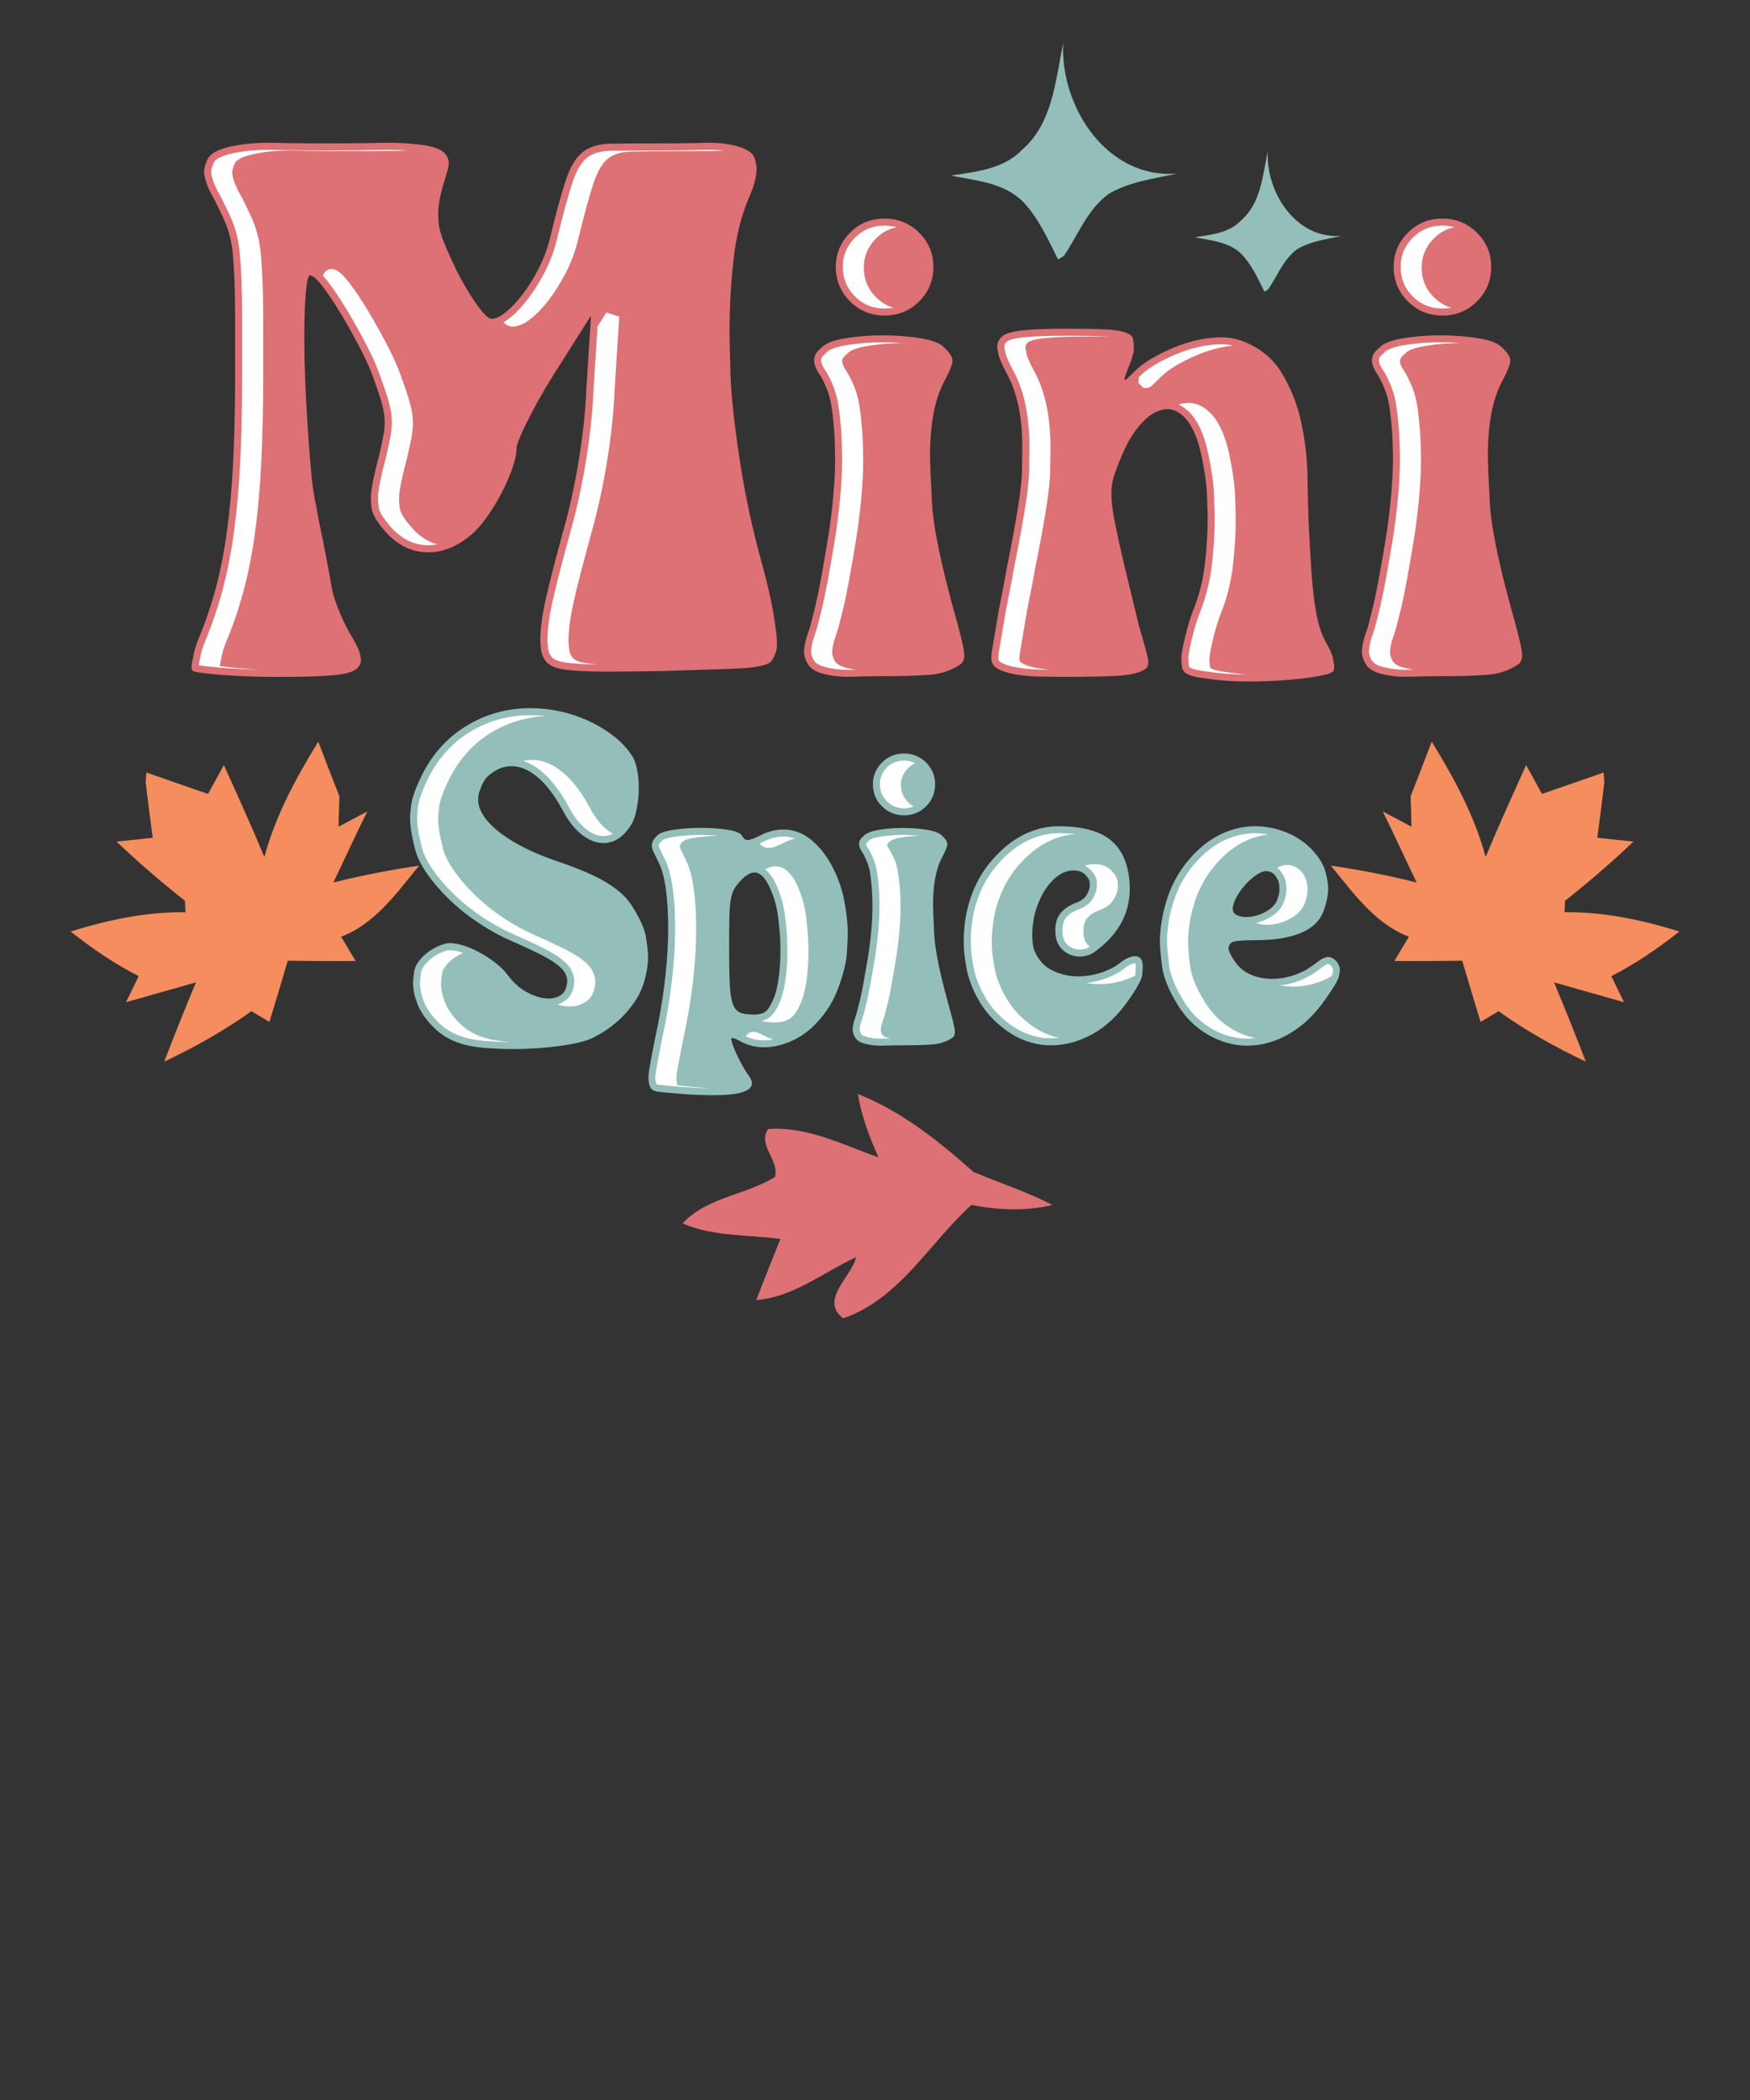
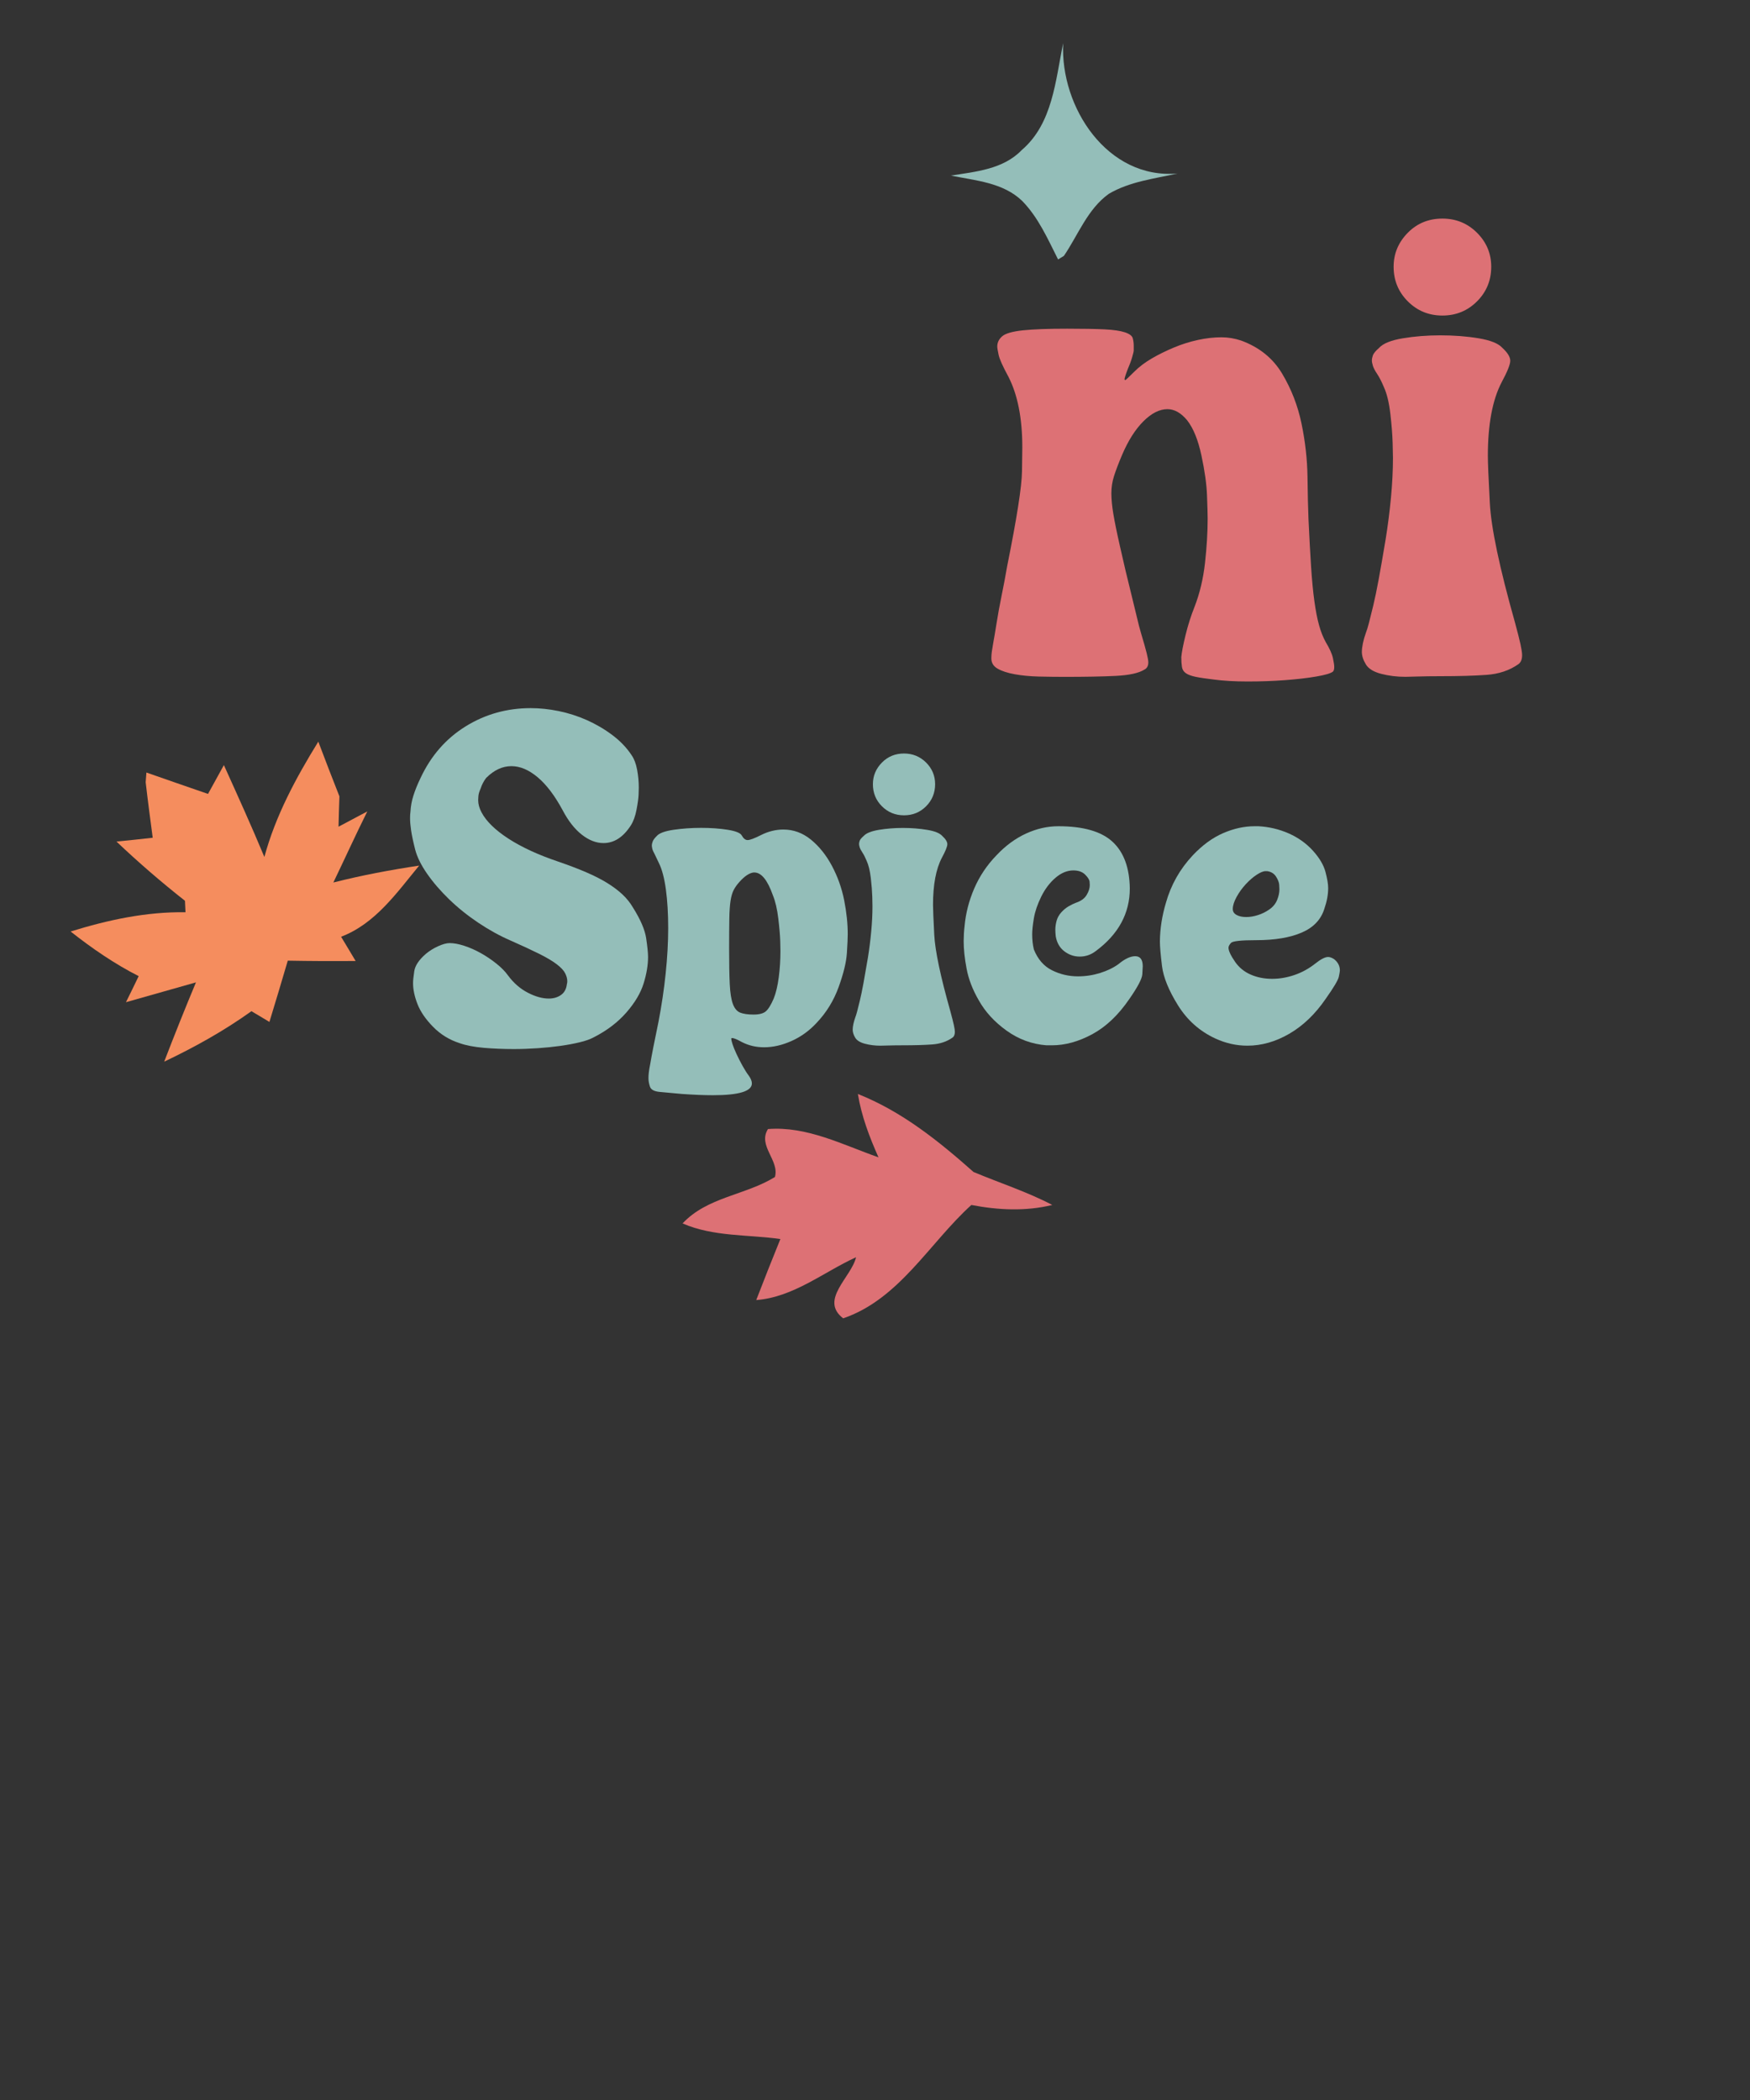
<svg xmlns="http://www.w3.org/2000/svg" version="1.1" id="ARTBOARD" x="0px" y="0px" viewBox="0 0 4500 5400" style="enable-background:new 0 0 4500 5400;" xml:space="preserve">
  <rect x="0" y="0" width="4500" height="5400" fill="#333333" stroke="none" />
  <style type="text/css"> .st0{fill:#DD7175;} .st1{fill:#94BEB9;} .st2{fill:#FFFFFF;} .st3{fill:#F58D5E;} </style>
  <g id="MAIN_dESIGN">
    <path class="st0" d="M1944.6,3343c95.9-7.3,172.2-71.5,256.7-110.1c-11.9,51.4-95,109.7-33.1,157.1 c144.4-49.3,221.7-193.7,329.6-291.5c69.1,13.3,139.6,16.7,208.1,0c-64.8-34-135-56.5-202.5-84.8 c-89.9-79.8-184.3-155.7-297.4-200.6c9.2,57,29.8,110.8,53,162.9c-91.8-32.1-183.8-80.6-284.2-72.7c-27,43.1,30,80.2,17.9,123.3 c-76,47-174,51.2-237.5,119.4c79.7,34.5,167.5,28.2,251.5,40.1C1985.6,3238.3,1964.8,3290.3,1944.6,3343z" />
    <g>
      <path class="st1" d="M2627.2,386c79.9-68.3,86.7-179,106.7-275c-7.9,164.3,113.2,350.7,293.9,335.2 c-59.9,13.3-122.8,20.6-176.5,52.2c-54.8,39.2-78.8,105.6-115.5,159.5l-15,9.3c-26.5-52.5-50.5-107.6-92-150.2 c-49.1-47.7-120-52.5-183.5-65.5C2508.9,441.4,2579.7,435.4,2627.2,386z" />
    </g>
    <g>
-       <path class="st1" d="M3190.6,567.5c51.9-44.4,56.3-116.2,69.3-178.6c-5.1,106.7,73.5,227.7,190.9,217.6 c-38.9,8.6-79.8,13.4-114.6,33.9c-35.6,25.5-51.2,68.6-75,103.6l-9.7,6.1c-17.2-34.1-32.8-69.9-59.8-97.5 c-31.9-31-77.9-34.1-119.2-42.5C3113.8,603.4,3159.8,599.6,3190.6,567.5z" />
-     </g>
+       </g>
    <g>
-       <path class="st0" d="M496.1,1693c2.3-15.8,7.3-33.3,15.3-52.6c17-40.7,31.4-83.1,43.2-127.2c11.9-44.1,21.5-92.7,28.8-145.8 c7.3-53.1,12.7-112.8,16.1-178.9c3.4-66.1,5.1-142.1,5.1-228V819.8c0-38.4-0.6-71.2-1.7-98.3c-1.1-27.1-2.5-49.7-4.2-67.8 c-1.7-18.1-4.5-34.5-8.5-49.2c-4-14.7-9.1-28.8-15.3-42.4c-6.2-13.6-13.9-29.4-22.9-47.5c-18.1-30.5-27.1-55.4-27.1-74.6 c0-7.9,3.1-18.4,9.3-31.4c6.2-13,24-23.2,53.4-30.5c29.4-7.3,65-11,106.8-11c3.4,0,17.2,0.3,41.5,0.8c24.3,0.6,60.2,0.8,107.7,0.8 c48.6,0,84.5-0.3,107.7-0.8c23.2-0.6,37.6-0.8,43.2-0.8c32.8,0,62.2,1.7,88.2,5.1c26,3.4,44.3,9.1,55.1,17 c10.7,7.9,16.1,18.1,16.1,30.5c0,5.7-1.1,12.5-3.4,20.3c-9.1,28.3-15.3,50.6-18.7,67c-3.4,16.4-5.1,30.8-5.1,43.2 c0,5.7,0.6,14.4,1.7,26.3c1.1,11.9,5.6,27.7,13.6,47.5c7.9,19.8,19.2,44.9,33.9,75.4c17,32.8,33.9,61,50.9,84.8 c17,23.7,29.4,35.6,37.3,35.6c10.2,0,22.3-5.6,36.5-17c14.1-11.3,28.5-26.5,43.2-45.8c14.7-19.2,28.5-41.5,41.5-67 c13-25.4,22.9-52.3,29.7-80.5c15.8-65.5,29.4-115,40.7-148.4c11.3-33.3,25.7-56.8,43.2-70.4c17.5-13.6,41.2-20.6,71.2-21.2 c29.9-0.6,71.5-0.8,124.6-0.8c42.9,0,74-0.3,93.3-0.8c19.2-0.6,30.5-0.8,33.9-0.8c31.6,0,58.5,3.7,80.5,11 c22,7.4,34.8,17,38.1,28.8s5.1,21.2,5.1,28c0,18.1-6.2,41.8-18.7,71.2c-20.3,46.4-33.9,100.3-40.7,161.9 c-6.8,61.6-10.2,122.4-10.2,182.3c0,21.5,0.8,59.1,2.5,112.8c1.7,53.7,9.6,126.9,23.7,219.6c14.1,92.7,33.6,183.1,58.5,271.3 c13.6,50.9,23.2,93.3,28.8,127.2c5.6,33.9,8.5,58.2,8.5,72.9c0,7.9-0.6,14.1-1.7,18.7c-3.4,11.3-7.4,20.1-11.9,26.3 c-4.5,6.2-15.6,11-33.1,14.4c-17.5,3.4-45.2,5.7-83.1,6.8c-37.9,1.1-91.3,2.8-160.2,5.1c-57.6,1.1-104.9,1.7-141.6,1.7 c-36.7,0-66.1-0.8-88.2-2.5c-22-1.7-38.1-4.2-48.3-7.6c-10.2-3.4-18.1-7.9-23.7-13.6c-7.9-9-12.7-18.9-14.4-29.7 c-1.7-10.7-2.5-20.1-2.5-28c0-11.3,1.1-26.8,3.4-46.6c2.3-19.8,8.2-49.4,17.8-89c9.6-39.6,22.3-88.2,38.1-145.8 c15.8-55.4,29.1-115.8,39.8-181.4c10.7-65.5,17.2-127.2,19.5-184.8l11.9-186.5l-96.6,152.6c-13.6,21.5-26,42.4-37.3,62.7 c-11.3,20.3-21.2,39-29.7,56c-8.5,17-15.3,31.7-20.3,44.1c-5.1,12.5-7.6,20.9-7.6,25.4c0,14.7-4,33.1-11.9,55.1 c-7.9,22-17.8,44.1-29.7,66.1c-11.9,22-24.9,42.7-39,61.9c-14.1,19.2-28,33.9-41.5,44.1c-33.9,27.1-69,40.7-105.1,40.7 c-38.4,0-72.9-15.3-103.4-45.8c-12.5-13.6-22.3-26-29.7-37.3c-7.4-11.3-11.6-22-12.7-32.2c-1.1-10.2-1.7-17.5-1.7-22 c0-11.3,1.7-25.7,5.1-43.2c3.4-17.5,9-41.5,17-72.1c4.5-19.2,7.9-35,10.2-47.5c2.3-12.4,3.4-23.7,3.4-33.9c0-2.3-0.3-7.3-0.8-15.3 c-0.6-7.9-2.8-19.2-6.8-33.9c-4-14.7-9.9-32.8-17.8-54.3c-7.9-24.8-20.1-53.1-36.5-84.8c-16.4-31.6-33.1-61.6-50-89.9 c-17-28.2-32.8-52-47.5-71.2c-14.7-19.2-25.4-28.8-32.2-28.8c-4.5,0-7.9,11.3-10.2,33.9c-2.3,22.6-3.7,45.8-4.2,69.5 c-0.6,23.7-0.8,41.8-0.8,54.3c0,26,0.6,57.4,1.7,94.1c1.1,36.7,3.1,77.1,5.9,121.2c2.8,44.1,5.9,85.6,9.3,124.6 c3.4,39,7.9,70.9,13.6,95.8c3.4,20.3,7.3,41,11.9,61.9c4.5,20.9,8.5,40.7,11.9,59.3c3.4,18.7,6.5,35,9.3,49.2 c2.8,14.1,4.8,25.2,5.9,33.1c2.3,15.8,7.9,35.3,17,58.5c9,23.2,18.7,43.8,28.8,61.9c15.8,26,24.9,43.8,27.1,53.4 c2.3,9.6,3.4,15.6,3.4,17.8c0,11.3-5.7,20.3-17,27.1c-11.3,6.8-33.4,11.3-66.1,13.6c-32.8,2.3-78,3.4-135.6,3.4 c-28.3,0-55.1-0.6-80.5-1.7c-25.4-1.1-47.8-2.5-67-4.2c-19.2-1.7-35-3.4-47.5-5.1c-12.5-1.7-19.2-3.7-20.3-5.9 c-1.1-2.3-1.7-5.1-1.7-8.5C492.7,1709.4,493.8,1702,496.1,1693z" />
-       <path class="st0" d="M2078,1626.9c2.3-5.6,4.8-13.8,7.6-24.6c2.8-10.7,6.5-25.4,11-44.1c4.5-18.7,9.3-41.8,14.4-69.5 c5.1-27.7,11-61.9,17.8-102.6c5.6-35,10.2-70.6,13.6-106.8c3.4-36.2,5.1-70.1,5.1-101.7c0-4.5-0.3-17.2-0.8-38.1 c-0.6-20.9-2.5-46-5.9-75.4c-3.4-29.4-9.1-52.6-17-69.5c-5.7-13.6-11.3-24.6-17-33.1c-5.7-8.5-9.3-15.5-11-21.2 c-1.7-5.6-2.5-10.2-2.5-13.6c0-3.4,0.8-7.6,2.5-12.7s7-11.6,16.1-19.5c10.2-11.3,30.5-19.5,61-24.6c30.5-5.1,62.7-7.6,96.6-7.6 c35,0,67.8,2.5,98.3,7.6c30.5,5.1,50.9,13.3,61,24.6c13.6,12.5,20.3,23.5,20.3,33.1c0,9.6-7.4,28-22,55.1 c-23.7,45.2-35.6,108.5-35.6,189.9c0,17,1.7,57.4,5.1,121.2c3.4,63.9,24.9,165.9,64.4,306c6.8,24.9,11.6,43.8,14.4,56.8 c2.8,13,4.2,22.3,4.2,28c0,11.3-3.4,19.2-10.2,23.7c-22.6,15.8-49.8,24.9-81.4,27.1c-31.7,2.3-71.2,3.4-118.7,3.4 c-22.6,0-42.1,0.3-58.5,0.8c-16.4,0.6-26.9,0.8-31.4,0.8c-21.5,0-42.1-2.5-61.9-7.6c-19.8-5.1-33.1-13.3-39.8-24.6 c-6.8-11.3-10.2-22-10.2-32.2C2067.8,1662.5,2071.2,1646.1,2078,1626.9z M2186.5,597.7c23.7-23.7,53.1-35.6,88.2-35.6 c35,0,64.7,12.2,89,36.5c24.3,24.3,36.5,53.4,36.5,87.3c0,35-12.2,64.7-36.5,89c-24.3,24.3-54,36.5-89,36.5 c-35,0-64.7-12.1-89-36.5c-24.3-24.3-36.5-54-36.5-89C2149.2,652,2161.6,622.6,2186.5,597.7z" />
      <path class="st0" d="M2549.3,1689.6c0-6.8,1.4-17.8,4.2-33.1c2.8-15.3,5.9-33.6,9.3-55.1c3.4-21.5,7.6-44.6,12.7-69.5 c5.1-24.8,9.9-50.3,14.4-76.3c24.8-123.2,37.6-204.6,38.1-244.2c0.6-39.6,0.8-59.9,0.8-61c0-74.6-11.9-135.1-35.6-181.4 c-14.7-27.1-23.2-46-25.4-56.8c-2.3-10.7-3.4-17.8-3.4-21.2c0-10.2,4.2-18.9,12.7-26.3c8.5-7.3,26.3-12.4,53.4-15.3 c27.1-2.8,65-4.2,113.6-4.2c40.7,0,72.6,0.6,95.8,1.7c23.2,1.1,40.7,3.7,52.6,7.6c11.9,4,18.7,9.1,20.3,15.3 c1.7,6.2,2.5,12.7,2.5,19.5c0,3.4,0,7.4,0,11.9c0,2.3-1.4,8.2-4.2,17.8c-2.8,9.6-6.5,19.5-11,29.7c-5.7,14.7-8.5,23.7-8.5,27.1 l1.7,1.7c1.1,0,9-7.3,23.7-22c12.4-12.4,27.4-23.7,44.9-33.9c17.5-10.2,36.5-19.5,56.8-28c20.3-8.5,41-15,61.9-19.5 c20.9-4.5,41-6.8,60.2-6.8c17,0,33.9,2.8,50.9,8.5c46.3,17,81.4,45.2,105.1,84.8c23.7,39.6,40.4,82.5,50,128.9 c9.6,46.4,14.7,91.8,15.3,136.5c0.6,44.7,1.4,80.5,2.5,107.7c2.3,48.6,4.5,90.2,6.8,124.6c2.3,34.5,5.1,63.9,8.5,88.2 c3.4,24.3,7.3,44.7,11.9,61c4.5,16.4,10.2,30.8,17,43.2c10.2,17,16.4,30.8,18.7,41.5c2.3,10.8,3.4,18.4,3.4,22.9 c0,5.7-1.1,9.6-3.4,11.9c-5.7,4.5-20.1,8.8-43.2,12.7c-23.2,4-50,7-80.5,9.3c-30.5,2.3-62.5,3.4-95.8,3.4 c-33.4,0-62.5-1.7-87.3-5.1c-19.2-2.3-34.5-4.5-45.8-6.8c-11.3-2.3-19.8-5.4-25.4-9.3c-5.7-3.9-9.1-9.3-10.2-16.1 c-1.1-6.8-1.7-15.3-1.7-25.4c1.1-12.4,4.8-31.4,11-56.8c6.2-25.4,13.8-49.4,22.9-72.1c13.6-35,22.6-72.9,27.1-113.6 c4.5-40.7,6.8-78.5,6.8-113.6c0-11.3-0.6-31.4-1.7-60.2c-1.1-28.8-5.9-63-14.4-102.6c-8.5-39.6-20.6-69.5-36.5-89.9 c-15.8-19.2-32.8-28.8-50.9-28.8c-20.3,0-41,10.5-61.9,31.4c-20.9,20.9-39.3,50-55.1,87.3c-9.1,21.5-15.8,39.3-20.3,53.4 c-4.5,14.1-6.8,28.8-6.8,44.1s1.7,33.1,5.1,53.4c3.4,20.3,9,48.1,17,83.1c4.5,20.3,9.3,41.3,14.4,62.7 c5.1,21.5,10.2,42.4,15.3,62.7c5.1,20.3,9.6,39,13.6,56c3.9,17,7.6,31.1,11,42.4c6.8,22.6,11.6,39.6,14.4,50.9 c2.8,11.3,4.2,19.2,4.2,23.7c0,9.1-3.4,15.3-10.2,18.7c-14.7,9.1-39.3,14.4-73.8,16.1c-34.5,1.7-78.3,2.5-131.4,2.5 c-21.5,0-43.5-0.3-66.1-0.8c-22.6-0.6-43.2-2.5-61.9-5.9c-18.7-3.4-33.4-8.2-44.1-14.4c-10.8-6.2-16.1-15-16.1-26.3 C2549.3,1691.9,2549.3,1690.7,2549.3,1689.6z" />
      <path class="st0" d="M3512.4,1626.9c2.3-5.6,4.8-13.8,7.6-24.6c2.8-10.7,6.5-25.4,11-44.1c4.5-18.7,9.3-41.8,14.4-69.5 c5.1-27.7,11-61.9,17.8-102.6c5.6-35,10.2-70.6,13.6-106.8c3.4-36.2,5.1-70.1,5.1-101.7c0-4.5-0.3-17.2-0.8-38.1 c-0.6-20.9-2.5-46-5.9-75.4c-3.4-29.4-9.1-52.6-17-69.5c-5.7-13.6-11.3-24.6-17-33.1c-5.7-8.5-9.3-15.5-11-21.2 c-1.7-5.6-2.5-10.2-2.5-13.6c0-3.4,0.8-7.6,2.5-12.7s7-11.6,16.1-19.5c10.2-11.3,30.5-19.5,61-24.6c30.5-5.1,62.7-7.6,96.6-7.6 c35,0,67.8,2.5,98.3,7.6c30.5,5.1,50.9,13.3,61,24.6c13.6,12.5,20.3,23.5,20.3,33.1c0,9.6-7.4,28-22,55.1 c-23.7,45.2-35.6,108.5-35.6,189.9c0,17,1.7,57.4,5.1,121.2c3.4,63.9,24.9,165.9,64.4,306c6.8,24.9,11.6,43.8,14.4,56.8 c2.8,13,4.2,22.3,4.2,28c0,11.3-3.4,19.2-10.2,23.7c-22.6,15.8-49.8,24.9-81.4,27.1c-31.7,2.3-71.2,3.4-118.7,3.4 c-22.6,0-42.1,0.3-58.5,0.8c-16.4,0.6-26.9,0.8-31.4,0.8c-21.5,0-42.1-2.5-61.9-7.6c-19.8-5.1-33.1-13.3-39.8-24.6 c-6.8-11.3-10.2-22-10.2-32.2C3502.2,1662.5,3505.6,1646.1,3512.4,1626.9z M3620.9,597.7c23.7-23.7,53.1-35.6,88.2-35.6 c35,0,64.7,12.2,89,36.5c24.3,24.3,36.5,53.4,36.5,87.3c0,35-12.2,64.7-36.5,89c-24.3,24.3-54,36.5-89,36.5 c-35,0-64.7-12.1-89-36.5c-24.3-24.3-36.5-54-36.5-89C3583.6,652,3596,622.6,3620.9,597.7z" />
    </g>
    <g>
      <path class="st1" d="M1055.5,2086.8c0.7-13.7,3.2-27.4,7.6-41.1c4.3-13.7,10.4-28.8,18.4-45.4c26.7-56.9,65.2-101.1,115.7-132.4 c50.4-31.3,106.3-47,167.6-47c23.1,0,47,2.5,71.9,7.6c24.9,5.1,49,12.8,72.4,23.2c23.4,10.5,45.2,23.2,65.4,38.4 c20.2,15.1,36.8,32.4,49.7,51.9c6.5,9.4,11.2,21.8,14.1,37.3c2.9,15.5,4.3,30.8,4.3,45.9c0,2.2-0.2,8.1-0.5,17.8 c-0.4,9.7-2.2,22.9-5.4,39.5c-3.2,16.6-8.1,29.9-14.6,40c-19.5,30.3-42.9,45.4-70.3,45.4c-18.7,0-37.3-7.2-55.7-21.6 c-18.4-14.4-34.8-35.3-49.2-62.7c-20.2-37.5-41.6-65.8-64.3-84.9c-22.7-19.1-45.2-28.6-67.6-28.6c-23.1,0-44.7,10.1-64.9,30.3 c-6.5,8.6-11.2,17.7-14.1,27c-3.6,7.9-5.6,14.8-5.9,20.5c-0.4,5.8-0.5,9-0.5,9.7c0,10.1,2.9,20.5,8.6,31.3 c12.2,23.1,35.3,45.6,69.2,67.6c33.9,22,76.4,41.6,127.6,58.9c27.4,9.4,51.5,18.6,72.4,27.6c20.9,9,38.9,18.2,54.1,27.6 c15.1,9.4,28.1,19.1,38.9,29.2c10.8,10.1,19.8,21.3,27,33.5c19.5,31,30.8,57.3,34.1,78.9c3.2,21.6,4.9,37.8,4.9,48.6 c0,20.9-3.8,43.6-11.4,68.1c-7.6,24.5-22.3,49.4-44.3,74.6c-22,25.2-49.9,46.5-83.8,63.8c-9.4,5.1-21.6,9.4-36.8,13 c-15.1,3.6-31.7,6.7-49.7,9.2c-18,2.5-37.3,4.5-57.8,5.9c-20.5,1.4-40.9,2.2-61.1,2.2c-27.4,0-53.3-1.1-77.8-3.2 c-24.5-2.2-45-6.1-61.6-11.9c-26.7-8.6-49.6-22.7-68.6-42.2c-19.1-19.5-32.4-38.9-40-58.4c-7.6-19.5-11.4-37.5-11.4-54.1 c0-6.5,1.1-16.8,3.2-30.8c2.2-14.1,11.9-28.6,29.2-43.8c9.4-7.9,20-14.6,31.9-20c11.9-5.4,21.8-8.1,29.7-8.1 c10.8,0,23.4,2.3,37.8,7c14.4,4.7,28.6,11,42.7,18.9c14.1,7.9,27.4,16.9,40,27c12.6,10.1,22.5,20.2,29.7,30.3 c14.4,19.5,31.4,34.2,50.8,44.3c19.5,10.1,37.5,15.1,54.1,15.1c12.2,0,22.7-3.1,31.3-9.2c8.6-6.1,13.7-15.3,15.1-27.6 c0.7-2.2,1.1-4.7,1.1-7.6c0-6.5-1.8-13.3-5.4-20.5c-3.6-7.2-10.8-14.9-21.6-23.2c-10.8-8.3-25.9-17.3-45.4-27 c-19.5-9.7-44-21.1-73.5-34.1c-28.1-12.2-55.9-27.6-83.2-45.9c-27.4-18.4-52.3-38.4-74.6-60c-22.3-21.6-41.3-43.6-56.8-65.9 c-15.5-22.3-25.8-43.2-30.8-62.7c-5.1-20.2-8.5-36.4-10.3-48.6c-1.8-12.2-2.7-22.7-2.7-31.3 C1054.4,2098.3,1054.7,2092.6,1055.5,2086.8z" />
      <path class="st1" d="M1671.7,2737.6c4.3-25.2,11.5-62,21.6-110.3c7.9-41.1,14.1-82.3,18.4-123.8c4.3-41.4,6.5-80.5,6.5-117.3 s-2-69.7-5.9-98.9c-4-29.2-9.9-51.7-17.8-67.6l-10.8-22.7c-3.6-6.5-5.8-11.5-6.5-15.1c-0.7-3.6-1.1-6.1-1.1-7.6 c0-2.9,0.7-6.3,2.2-10.3c1.4-4,5-8.8,10.8-14.6c6.5-7.2,20.9-12.4,43.2-15.7c22.3-3.2,45.8-4.9,70.3-4.9c25.2,0,48.1,1.6,68.6,4.9 s32.6,8.1,36.2,14.6c4.3,7.9,9.4,11.9,15.1,11.9c5.8,0,17.3-4.3,34.6-13c18.7-9.4,37.8-14.1,57.3-14.1c25.9,0,49.5,8.6,70.8,25.9 c21.2,17.3,39.3,39.8,54.1,67.6c14.8,27.8,25.2,57.1,31.4,88.1c6.1,31,9.2,60.2,9.2,87.6c0,9.4-0.7,25.6-2.2,48.6 c-1.5,23.1-8.5,52.1-21.1,87c-12.6,35-31.5,65.8-56.8,92.4c-18.7,20.2-40.2,35.7-64.3,46.5c-24.2,10.8-47.8,16.2-70.8,16.2 c-20.2,0-38.9-4.3-56.2-13c-6.5-3.6-11.9-6.3-16.2-8.1c-4.3-1.8-7.6-2.7-9.7-2.7c-0.7,0-1.5,0.4-2.2,1.1v1.1 c0,2.2,1.1,6.7,3.2,13.5c2.2,6.8,5.6,15.3,10.3,25.4c4.7,10.1,9.9,20.4,15.7,30.8c5.8,10.4,11.2,18.9,16.2,25.4 c5,7.2,7.6,13.7,7.6,19.5c0,20.2-33.5,30.3-100.5,30.3c-22.3,0-48.6-1.1-78.9-3.2c-25.9-2.2-45.6-4-58.9-5.4 c-13.3-1.5-21.3-5.9-23.8-13.5c-2.5-7.6-3.8-14.6-3.8-21.1C1667.3,2763.9,1668.8,2752,1671.7,2737.6z M1874.9,2439.2 c0,38.2,0.5,68.6,1.6,91.3c1.1,22.7,3.8,39.8,8.1,51.3c4.3,11.5,10.6,18.9,18.9,22.2c8.3,3.2,19.6,4.9,34.1,4.9 c14.4,0,24.9-2.7,31.4-8.1c6.5-5.4,13.3-16.4,20.5-33c5.8-14.4,10.1-32.6,13-54.6c2.9-22,4.3-44.5,4.3-67.6 c0-2.9-0.2-11.4-0.5-25.4c-0.4-14.1-2-33.3-4.9-57.8c-2.9-24.5-7.6-44.7-14.1-60.5c-13.7-38.9-29.6-58.4-47.6-58.4 c-0.7,0-1.5,0-2.2,0c-10.8,1.5-22.7,9.4-35.7,23.8c-6.5,7.2-11.5,14.2-15.1,21.1c-3.6,6.9-6.3,16-8.1,27.6 c-1.8,11.5-2.9,26.9-3.2,45.9C1875.1,2381,1874.9,2406.8,1874.9,2439.2z" />
      <path class="st1" d="M2199.2,2616.5c1.4-3.6,3.1-8.8,4.9-15.7c1.8-6.8,4.1-16.2,7-28.1c2.9-11.9,5.9-26.7,9.2-44.3 c3.2-17.7,7-39.5,11.4-65.4c3.6-22.3,6.5-45,8.6-68.1c2.2-23.1,3.2-44.7,3.2-64.9c0-2.9-0.2-11-0.5-24.3 c-0.4-13.3-1.6-29.4-3.8-48.1c-2.2-18.7-5.8-33.5-10.8-44.3c-3.6-8.6-7.2-15.7-10.8-21.1c-3.6-5.4-5.9-9.9-7-13.5 c-1.1-3.6-1.6-6.5-1.6-8.6s0.5-4.9,1.6-8.1s4.5-7.4,10.3-12.4c6.5-7.2,19.5-12.4,38.9-15.7c19.5-3.2,40-4.9,61.6-4.9 c22.3,0,43.2,1.6,62.7,4.9c19.5,3.2,32.4,8.5,38.9,15.7c8.6,7.9,13,15,13,21.1c0,6.1-4.7,17.8-14.1,35.1 c-15.1,28.8-22.7,69.2-22.7,121.1c0,10.8,1.1,36.6,3.2,77.3c2.2,40.7,15.8,105.8,41.1,195.1c4.3,15.9,7.4,27.9,9.2,36.2 c1.8,8.3,2.7,14.2,2.7,17.8c0,7.2-2.2,12.3-6.5,15.1c-14.4,10.1-31.7,15.9-51.9,17.3c-20.2,1.5-45.4,2.2-75.7,2.2 c-14.4,0-26.9,0.2-37.3,0.5c-10.5,0.4-17.1,0.5-20,0.5c-13.7,0-26.9-1.6-39.5-4.9c-12.6-3.2-21.1-8.5-25.4-15.7 c-4.3-7.2-6.5-14.1-6.5-20.5C2192.7,2639.2,2194.9,2628.8,2199.2,2616.5z M2268.4,1960.3c15.1-15.1,33.9-22.7,56.2-22.7 c22.3,0,41.2,7.8,56.8,23.2c15.5,15.5,23.2,34.1,23.2,55.7c0,22.3-7.8,41.3-23.2,56.8c-15.5,15.5-34.4,23.2-56.8,23.2 c-22.3,0-41.3-7.7-56.8-23.2c-15.5-15.5-23.2-34.4-23.2-56.8C2244.6,1994.9,2252.5,1976.2,2268.4,1960.3z" />
      <path class="st1" d="M2480.3,2381.9c2.9-33.1,11.2-65.6,24.9-97.3c13.7-31.7,32.8-60.2,57.3-85.4c23.1-24.5,48.3-43.1,75.7-55.7 c27.4-12.6,55.1-18.9,83.2-18.9c64.1,0,110.6,13.3,139.5,40c28.8,26.7,43.6,66.7,44.3,120c0,64.2-29.2,117.8-87.6,161.1 c-12.3,9.4-25.9,14.1-41.1,14.1c-14.4,0-27.6-4.5-39.5-13.5c-11.9-9-19.3-21.8-22.2-38.4c-0.7-6.5-1.1-12.2-1.1-17.3 c0-7.2,1.1-14.8,3.2-22.7c2.2-7.9,6.1-15.1,11.9-21.6c5.8-6.5,12.1-11.7,18.9-15.7c6.8-4,13.1-7,18.9-9.2c13-4.3,22.2-11,27.6-20 c5.4-9,8.1-17.5,8.1-25.4c0-0.7-0.2-3.6-0.5-8.6c-0.4-5-4.2-11.2-11.4-18.4c-7.2-7.2-17.3-10.8-30.3-10.8 c-15.9,0-31.2,6.3-45.9,18.9c-14.8,12.6-27,28.8-36.8,48.6c-9.7,19.8-16,38.4-18.9,55.7c-2.9,17.3-4.3,31-4.3,41.1 c0,13.7,1.4,26.7,4.3,38.9c10.1,25.2,25.6,43.1,46.5,53.5c20.9,10.5,43.2,15.7,67,15.7c19.5,0,38.4-2.9,56.8-8.6 c18.4-5.8,34.1-13.3,47-22.7c16.6-13.7,31-20.5,43.2-20.5c13,0,19.5,8.6,19.5,25.9c0,2.2-0.4,9-1.1,20.5 c-0.7,11.5-11.9,32.8-33.5,63.8c-28.1,41.1-59.8,71.2-95.1,90.3c-35.3,19.1-69.9,28.6-103.8,28.6c-4.3,0-9,0-14.1,0 c-37.5-2.9-71.7-15.5-102.7-37.8c-31-22.3-54.8-48.3-71.3-77.8c-15.9-27.4-26.3-54.4-31.3-81.1c-5.1-26.7-7.6-50.4-7.6-71.3 C2478.1,2406.8,2478.8,2394.2,2480.3,2381.9z" />
      <path class="st1" d="M2998.1,2321.4c13-46.1,36-86.8,69.2-122.2c24.5-25.9,50.4-44.9,77.8-56.8c27.4-11.9,54.4-17.8,81.1-17.8 c3.6,0,6.8,0,9.7,0c27.4,1.5,53.3,7.6,77.8,18.4c24.5,10.8,45.2,25.6,62.2,44.3c16.9,18.7,27.7,36.9,32.4,54.6 c4.7,17.7,7,31.5,7,41.6c0,16.6-3.2,34.2-9.7,53c-8.6,28.1-28.1,48.6-58.4,61.6c-30.3,13-69.2,19.5-116.8,19.5 c-38.9,0-60.5,2.3-64.9,7c-4.3,4.7-6.5,8.8-6.5,12.4c0,7.9,5.8,20.2,17.3,36.8c10.1,14.4,23.4,25.2,40,32.4 c16.6,7.2,34.9,10.8,55.1,10.8c18.7,0,37.6-3.2,56.8-9.7c19.1-6.5,36.9-16.2,53.5-29.2c14.4-11.5,25.6-17.3,33.5-17.3 c4.3,0,9.4,1.8,15.1,5.4c10.1,7.9,15.1,17.7,15.1,29.2c0,2.2-0.9,7.6-2.7,16.2c-1.8,8.6-13.2,27.8-34.1,57.3 c-26.7,38.9-57.7,68.6-93,89.2c-35.3,20.5-71.3,30.8-108.1,30.8c-28.1,0-55.5-6.1-82.2-18.4c-40.4-18.7-72.4-47.2-96.2-85.4 c-23.8-38.2-37.5-71.9-41.1-101.1c-3.6-29.2-5.4-50.3-5.4-63.2C2982.9,2388.4,2988,2355.3,2998.1,2321.4z M3179.7,2352.7 c6.5,3.6,14.8,5.4,24.9,5.4c9.4,0,19.3-1.6,29.7-4.9c10.4-3.2,20.4-8.1,29.7-14.6c9.4-6.5,16-14.6,20-24.3 c4-9.7,5.9-18.9,5.9-27.6c0-1.4-0.2-5.2-0.5-11.4c-0.4-6.1-3.1-13.1-8.1-21.1c-5.1-7.9-12.6-12.6-22.7-14.1c-1.5,0-2.9,0-4.3,0 c-5.8,0-13.3,3.1-22.7,9.2c-9.4,6.1-18.7,14.2-28.1,24.3c-9.4,10.1-17.3,21.1-23.8,33c-6.5,11.9-9.7,22.2-9.7,30.8 C3170,2344.1,3173.2,2349.1,3179.7,2352.7z" />
    </g>
    <g>
-       <path class="st2" d="M1953.2,2657.5c-6.9-2.8-12-4.1-16.7-4.1c-5.5,0-10.8,2.3-14.9,6.4l-4.6,4.6c14.7,7.3,30.3,10.8,47.6,10.8 c7.8,0,15.7-0.7,23.7-2.1c-6-1.7-11.7-4-17.4-6.8C1963.9,2662.5,1958.1,2659.6,1953.2,2657.5z M2073.4,2362.4 c-3-25.8-8.1-47.6-15.1-64.8c-6.3-17.8-25-70-64.4-70h-3.4l-1.2,0.2c-7.1,1-14.3,3.6-21.5,7.9c20.8,16.1,31.8,47,36.4,59.9 c7,17.2,12.1,39,15.1,64.8c2.9,24.9,4.6,44.9,5,59.5c0.4,15.2,0.5,22.9,0.5,25.9c0,23.6-1.5,47.2-4.5,69.9 c-3.1,23.4-7.8,43.2-14.1,58.9l-0.2,0.5c-8.5,19.6-16.7,32.2-25.5,39.6c-6,5-13.5,8.4-22.7,10.4c9.3,2.6,20.5,3.9,33.9,3.9 c18.9,0,33-4,42.9-12.3c8.9-7.4,17-20,25.5-39.6l0.2-0.5c6.3-15.7,11-35.6,14.1-58.9c3-22.7,4.5-46.3,4.5-69.9 c0-2.9-0.2-10.7-0.5-25.9C2078,2407.3,2076.3,2387.3,2073.4,2362.4z M2574.5,1703.7c8.8,5.1,21.7,9.3,38.3,12.3 c17.7,3.2,37.6,5.1,59.1,5.6c9,0.2,18.1,0.4,27.2,0.5c-11.4-1-22.2-2.4-32.2-4.2c-16.5-3-29.4-7.1-38.3-12.3 c-6.6-3.8-7.1-7.4-7.1-10.7v-3.4c0-3.9,0.7-12.3,3.9-29.8c3-16.1,6.1-34.8,9.4-55.6c3.3-21.1,7.6-44.3,12.6-68.7 c5-24.5,9.9-50.3,14.5-76.6c25.3-125.3,37.9-206.2,38.5-247.2l0.3-24.4c0.4-27.2,0.5-35.9,0.5-36.9c0-77.1-12.6-140.9-37.6-189.6 l-0.2-0.4c-18.1-33.4-22.6-46.9-23.6-51.9c-2.9-13.5-3-17.1-3-17.5c0-3.4,0.8-7.7,6.5-12.6c2-1.7,10.9-7.5,43.5-10.9 c26.5-2.7,64.1-4.1,111.7-4.1c19.4,0,36.9,0.1,52.4,0.4c-3.7-0.3-7.5-0.5-11.6-0.7c-23.1-1.1-55.1-1.7-94.9-1.7 c-47.6,0-85.2,1.4-111.7,4.1c-32.5,3.4-41.5,9.2-43.5,10.9c-5.7,5-6.5,9.2-6.5,12.6c0,0.4,0.1,4,3,17.5c1.1,5,5.5,18.5,23.6,51.9 l0.2,0.4c24.9,48.7,37.6,112.5,37.6,189.6c0,1-0.1,9.6-0.5,36.9l-0.3,24.4c-0.6,41-13.2,121.9-38.5,247.2 c-4.6,26.3-9.4,52-14.5,76.6c-5,24.5-9.2,47.6-12.6,68.7c-3.3,20.8-6.4,39.5-9.4,55.6c-3.3,17.5-3.9,25.9-3.9,29.8v3.4 C2567.4,1696.3,2567.9,1699.9,2574.5,1703.7z M3080,912.2c19.2-8,39-14.2,58.8-18.5c10.9-2.3,21.5-4,31.9-5.1 c-9.9-2.2-19.9-3.3-29.7-3.3c-17.8,0-36.8,2.1-56.4,6.4c-19.8,4.3-39.6,10.5-58.8,18.5c-19.6,8.2-38,17.2-54.7,26.9 c-16.1,9.3-29.9,19.8-41.2,31.1c-0.3,0.3-0.6,0.6-0.9,0.9c-0.9,3.9-1.2,6.5-1.2,8.7v7.5l12.3,12.3h7.5c8.7,0,12.3-3.1,36.5-27.3 c11.3-11.3,25.2-21.7,41.2-31.1C3042.1,929.4,3060.5,920.4,3080,912.2z M1976.6,2180.3c6.4,0,16.4-1.8,42.7-14.9 c8.2-4.1,16.5-7.2,24.9-9.2c-9.5-3.3-19.3-5-29.8-5c-16.5,0-33.1,4.1-49.2,12.1c-4.6,2.3-8.6,4.2-12.3,5.9 C1960.9,2178.2,1969.8,2180.3,1976.6,2180.3z M1516.9,2077.2c-21.3-39.5-44.3-69.8-68.7-90.3c-26-21.8-52.6-32.9-79.2-32.9 c-7.9,0-15.7,1-23.4,2.9c16.3,5.2,32.5,14.5,48.4,27.9c24.3,20.5,47.4,50.8,68.7,90.3c13.1,25,28.1,44.1,44.4,56.9 c15.2,12,29.8,17.8,44.5,17.8c8.5,0,16.6-2,24.2-6.1c-4.8-2.6-9.7-5.8-14.6-9.7C1544.9,2121.3,1530,2102.1,1516.9,2077.2z M1536.5,839.3l-10.1,159.4c-2.3,58.1-8.9,121-19.7,186.8c-10.8,66-24.4,127.8-40.3,183.3c-15.7,57.2-28.5,106-38,145.3 c-9.4,38.7-15.3,67.9-17.4,86.8c-2.2,18.9-3.3,33.9-3.3,44.6c0,6.9,0.8,15.4,2.3,25.2c1.1,7.2,4.3,13.8,9.8,20.1 c3.6,3.4,9.1,6.4,16.3,8.8c6,2,18.5,4.8,44,6.8c15.4,1.2,34.9,2,58,2.3c-1.3-0.1-2.7-0.2-3.9-0.3c-25.5-2-38-4.8-44-6.8 c-7.2-2.4-12.7-5.4-16.3-8.8c-5.4-6.3-8.6-12.9-9.8-20.1c-1.5-9.8-2.3-18.2-2.3-25.2c0-10.7,1.1-25.7,3.3-44.6 c2.2-18.9,8-48.2,17.4-86.8c9.5-39.3,22.3-88.1,38-145.3c15.9-55.5,29.4-117.2,40.3-183.3c10.8-65.8,17.4-128.7,19.7-186.8 l11.9-186.3l-33.2-10.8L1536.5,839.3z M3709.1,793.3c8,0,15.6-0.7,22.8-2.1c-16.8-4.8-31.7-13.7-45-27c-21-21-31.2-45.9-31.2-76.3 c0-29.2,10.5-53.9,32-75.4c15-15,32.3-24.3,52.4-28.2c-9.7-2.8-20.1-4.1-31.1-4.1c-30.3,0-55,9.9-75.4,30.3 c-21.5,21.5-32,46.2-32,75.4c0,30.4,10.2,55.3,31.2,76.3C3653.7,783.1,3678.7,793.3,3709.1,793.3z M3121.3,1071.9l-0.3-0.4 c-19.4-23.5-41.2-35.4-64.8-35.4c-8.5,0-17,1.4-25.5,4.2c12.8,5.8,24.9,15.5,36.2,29.1l0.3,0.4c17.7,22.7,30.7,54.5,39.8,97.2 c8.6,40.4,13.6,75.9,14.8,105.7c1.1,29.8,1.7,49.7,1.7,60.9c0,35.4-2.3,74.3-6.9,115.6c-4.7,42.1-14.2,81.8-28.2,118.1l-0.1,0.2 c-8.7,21.8-16.2,45.2-22.1,69.6c-5.9,23.9-9.4,41.9-10.5,53.3c0,8.8,0.5,16.1,1.5,21.7c0.3,2,1,3.1,2.8,4.3c2,1.4,7,4.1,18.6,6.4 c10.5,2.1,25,4.3,44.3,6.6l0.3,0c23.2,3.2,50.7,4.8,81.8,4.9c-9.8-0.8-19.1-1.7-27.7-2.9l-0.3,0c-19.3-2.3-33.8-4.4-44.3-6.6 c-11.6-2.3-16.6-5-18.6-6.4c-1.7-1.2-2.4-2.3-2.8-4.3c-0.9-5.6-1.4-12.9-1.5-21.7c1.1-11.5,4.6-29.4,10.5-53.3 c6-24.5,13.4-47.9,22.1-69.6l0.1-0.2c14-36.3,23.5-76,28.2-118.1c4.6-41.3,6.9-80.2,6.9-115.6c0-11.2-0.6-31.1-1.7-60.9 c-1.2-29.8-6.2-65.3-14.8-105.7C3152,1126.4,3138.9,1094.6,3121.3,1071.9z M3328.4,2355.5c12.3-8.5,21.1-19.4,26.4-32.3 c4.8-11.9,7.3-23.5,7.3-34.4c0-1.5-0.1-4.2-0.6-12.4c-0.6-9.4-4.1-19-10.9-29.7c-7.9-12.4-20.1-20-35.4-22.2l-1.3-0.2h-5.6 c-7.4,0-15.2,2.3-24.3,7.2c4.9,3.5,9,7.9,12.4,13.2c6.8,10.7,10.3,20.3,10.9,29.7c0.5,8.2,0.6,10.9,0.6,12.4 c0,10.9-2.4,22.5-7.3,34.4c-5.3,13-14.2,23.8-26.4,32.3c-10.8,7.5-22.5,13.2-34.6,17c-3.1,1-6.2,1.8-9.3,2.5 c8.1,3.4,17.6,5.1,28.3,5.1c11.1,0,22.9-1.9,35.1-5.7C3305.9,2368.7,3317.5,2363,3328.4,2355.5z M2919.2,2476.7 c-4.4,0-14.5,2.1-31.8,16.4l-0.4,0.4l-0.5,0.3c-14.5,10.5-32,19-52.2,25.3c-13.2,4.2-26.9,6.9-40.7,8.4 c10.6,2.1,21.5,3.1,32.7,3.1c21.2,0,42.1-3.2,62.2-9.5c10.7-3.4,20.6-7.3,29.8-11.9c1.1-3,1.3-4.6,1.3-5.2c0.9-14.8,1-18.5,1-19.4 c0-4.4-0.6-6.8-0.9-7.9C2919.5,2476.7,2919.3,2476.7,2919.2,2476.7z M3420.1,2481c-3.2-1.9-4.7-2.1-4.7-2.2 c-0.4,0-6.4,0.6-22.4,13.5c-18.1,14.2-37.9,24.9-58.8,32.1c-13.9,4.7-27.9,7.9-41.7,9.4c10.6,2.1,21.7,3.2,33.3,3.2 c20.6,0,41.7-3.6,62.6-10.7c12.6-4.3,24.8-9.9,36.5-16.8c0.3-0.8,0.5-1.3,0.5-1.6c1.9-9.2,2.3-12.1,2.3-12.8 C3427.5,2491.4,3426.5,2486.4,3420.1,2481z M2802,2433.9c-8.1-6.1-13.1-14.8-15.2-26.6c-0.6-5.5-0.9-10.5-0.9-14.7 c0-5.6,0.9-11.6,2.6-18c1.4-5.3,4-10,8-14.4c4.5-5,9.3-9.1,14.5-12.1c5.9-3.4,11.2-6,15.9-7.8c16.9-5.7,29.4-15,37-27.7 c7.1-11.8,10.7-23.5,10.7-34.7c0-1.1-0.1-2.4-0.6-9.9c-0.7-9.8-6-19.2-16.6-29.9c-10.7-10.7-25.2-16.1-43-16.1 c-8.5,0-16.8,1.4-25,4.2c5.2,2.5,9.8,5.9,14,10c10.6,10.6,15.9,20.1,16.6,29.9c0.5,7.5,0.6,8.8,0.6,9.9c0,11.2-3.6,22.9-10.7,34.7 c-7.6,12.7-20,22-37,27.7c-4.7,1.8-10,4.4-15.9,7.8c-5.2,3-10,7-14.5,12.1c-3.9,4.4-6.5,9.1-8,14.4c-1.7,6.4-2.6,12.4-2.6,18 c0,4.3,0.3,9.2,0.9,14.7c2.1,11.7,7.1,20.4,15.2,26.6c8.7,6.6,18.1,9.8,28.6,9.8c9.5,0,18.1-2.5,26-7.5 C2802.3,2434.1,2802.2,2434,2802,2433.9z M2262.6,2016.5c0,17.5,5.9,31.9,18,44c12.1,12.1,26.5,18,44,18c9.1,0,17.4-1.6,24.9-4.8 c-5.3-2.8-10.2-6.5-14.8-11.1c-12.1-12.1-18-26.5-18-44c0-16.8,6.1-31,18.5-43.5c5.5-5.5,11.7-9.7,18.4-12.6 c-8.6-4.6-18.3-6.8-29.1-6.8c-17.5,0-31.7,5.7-43.5,17.4C2268.7,1985.5,2262.6,1999.7,2262.6,2016.5z M1755.8,2164.2l0.3-0.3 l0.3-0.3c0.6-0.6,6.1-6.1,32.4-9.9c18.7-2.7,38.5-4.3,58.9-4.6c-14.1-1.4-29.3-2.1-45.3-2.1c-23.5,0-46.3,1.6-67.7,4.7 c-26.3,3.8-31.9,9.3-32.4,9.9l-0.3,0.3l-0.3,0.3c-5.5,5.5-6.6,8-6.6,8c-0.8,2.3-1,3.5-1.1,3.9c0.1,0.5,0.2,1.7,0.7,4.3 c0,0.1,0.6,2.7,4.5,9.8l0.3,0.5l11,23.1c8.9,17.8,15.2,41.7,19.5,73c4.1,29.9,6.1,64,6.1,101.3c0,37.2-2.2,77.3-6.6,119.2 c-4.3,41.7-10.6,83.8-18.6,125.3l-0.1,0.3c-10,47.6-17.2,84.5-21.5,109.6l-0.1,0.5c-2.6,13.1-4,24-4,32.1c0,4.3,0.9,9.2,2.6,14.5 c0.9,0.5,3.4,1.6,8.9,2.2c13.3,1.4,33,3.2,58.4,5.4c27.1,1.9,51.1,3,71.7,3.2c-5.7-0.3-11.6-0.7-17.6-1.1 c-25.4-2.1-45-3.9-58.4-5.4c-5.5-0.6-8-1.7-8.9-2.2c-1.7-5.3-2.6-10.2-2.6-14.5c0-8.2,1.3-19,4-32.1l0.1-0.5 c4.3-25.1,11.5-62,21.5-109.6l0.1-0.3c8-41.5,14.3-83.6,18.6-125.3c4.4-41.9,6.6-81.9,6.6-119.2c0-37.3-2.1-71.4-6.1-101.3 c-4.3-31.4-10.6-55.3-19.5-73l-11-23.1l-0.3-0.5c-4-7.1-4.5-9.7-4.5-9.8c-0.5-2.5-0.7-3.8-0.7-4.3c0-0.4,0.2-1.7,1.1-3.9 C1749.2,2172.2,1750.3,2169.8,1755.8,2164.2z M2586.9,2565.4l-0.1-0.2c-14.8-25.5-24.6-50.9-29.2-75.4c-4.8-25.4-7.3-48.3-7.3-68 c0-12.3,0.7-24.3,2-35.7l0.1-0.6c2.7-31,10.6-61.9,23.5-91.7c12.7-29.5,30.8-56.4,53.7-80l0.2-0.2c21.4-22.7,44.9-40.1,70.1-51.7 c21.2-9.7,42.7-15.4,64.3-16.9c-13.1-1.6-27.4-2.4-42.7-2.4c-25.3,0-50.8,5.8-75.7,17.3c-25.1,11.6-48.7,29-70.1,51.7l-0.2,0.2 c-22.9,23.6-40.9,50.5-53.7,80c-12.9,29.8-20.8,60.7-23.5,91.7l-0.1,0.6c-1.4,11.4-2,23.4-2,35.7c0,19.7,2.4,42.6,7.3,68 c4.6,24.5,14.5,49.9,29.2,75.4l0.1,0.2c15.2,27.1,37.5,51.3,66.2,72c27.9,20.1,59.2,31.7,92.9,34.4h13.3c6.2,0,12.5-0.4,18.8-1.1 c-25.4-5.2-49.1-15.6-70.9-31.3C2624.3,2616.7,2602.1,2592.5,2586.9,2565.4z M1242,2667.4l-0.4-0.1c-23.8-7.7-44.4-20.4-61.3-37.6 c-17.3-17.6-29.4-35.2-36.1-52.3c-6.7-17.3-10.1-33.3-10.1-47.5c0-3.8,0.5-11.8,3-28.1c1.5-9.5,9.5-20.9,23.1-32.8 c8-6.8,17.3-12.6,27.6-17.3c1.1-0.5,2.2-1,3.2-1.4c-0.9-0.3-1.9-0.6-2.8-0.9c-12.6-4.1-23.4-6.1-32.3-6.1 c-3.6,0-10.5,1.1-22.3,6.5c-10.3,4.7-19.6,10.5-27.6,17.3c-13.7,12-21.7,23.3-23.1,32.8c-2.5,16.3-3,24.3-3,28.1 c0,14.3,3.4,30.2,10.1,47.5c6.6,17.1,18.8,34.7,36.1,52.3c16.9,17.3,37.6,29.9,61.3,37.6l0.4,0.1c15,5.2,34.3,8.9,57.3,11 c21.6,1.9,44.7,3,68.7,3.1c-4.9-0.3-9.8-0.7-14.6-1.1C1276.3,2676.3,1257,2672.7,1242,2667.4z M3098.8,2577.6 c-22.3-35.8-35.2-67.3-38.5-93.8c-3.5-28.2-5.3-48.8-5.3-61c0-30.6,4.8-62.3,14.4-94.3l0.1-0.3c12.1-43.1,34-81.7,65-114.7 c22.7-24,46.9-41.7,71.9-52.6c18.5-8,37-13.1,55.1-15.2c-8.6-1.6-17.3-2.6-26.1-3.1h-9.2c-24.1,0-48.9,5.5-73.9,16.3 c-25,10.9-49.2,28.6-71.9,52.6c-31,33-52.8,71.6-65,114.7l-0.1,0.3c-9.5,32-14.4,63.7-14.4,94.3c0,12.3,1.8,32.8,5.3,61 c3.3,26.4,16.2,58,38.5,93.8c21.8,35,51.6,61.4,88.4,78.5c24.1,11.1,49.2,16.7,74.6,16.7c6.9,0,13.9-0.4,20.8-1.3 c-14-2.8-27.8-7.3-41.3-13.5C3150.4,2639.1,3120.6,2612.6,3098.8,2577.6z M3612.3,910l0.8-0.7l0.7-0.8 c4.1-4.6,16.2-13.1,50.6-18.9c28.6-4.8,59.2-7.2,90.9-7.4c-16.6-1.3-33.7-2-51.4-2c-32.8,0-64.3,2.5-93.7,7.4 c-34.4,5.7-46.5,14.3-50.6,18.9l-0.7,0.8l-0.8,0.7c-9.2,8.1-10.9,11.6-10.9,11.6c-1.5,4.6-1.6,6.7-1.6,7c0,0.4,0.1,2.7,1.8,8.4 c0.7,2.2,2.7,7.3,8.8,16.4c6.3,9.4,12.3,21.1,18.4,35.8c8.7,18.9,14.7,43.3,18.4,74.7c3.4,29.6,5.4,55.5,6,77 c0.6,22.2,0.9,34.1,0.9,38.6c0,32.1-1.7,66.9-5.2,103.4c-3.4,36.3-8,72.6-13.7,108.1c-6.8,40.7-12.8,75.3-17.9,102.9 c-5.1,27.5-10,51.3-14.6,70.5c-4.5,18.3-8.2,33.3-11.1,44.4c-3,11.3-5.7,19.9-8.2,26.3c-6,17.1-9,31.5-9,42.8 c0,6.8,2.6,14.5,7.6,22.9c5.3,8.8,18.6,13.8,28.9,16.4c18.2,4.7,37.5,7.1,57.4,7.1c3.4,0,10.4-0.2,19.8-0.5 c-7.8-1.1-15.5-2.7-23.1-4.6c-10.3-2.6-23.6-7.6-28.9-16.4c-5-8.4-7.6-16.1-7.6-22.9c0-11.4,3-25.8,9-42.8 c2.5-6.4,5.2-15,8.2-26.3c2.9-11.2,6.7-26.1,11.1-44.4c4.7-19.3,9.6-43,14.6-70.5c5.1-27.6,11.1-62.2,17.9-102.9 c5.7-35.5,10.3-71.8,13.7-108.1c3.4-36.5,5.2-71.3,5.2-103.4c0-4.5-0.3-16.4-0.9-38.6c-0.6-21.5-2.6-47.5-6-77 c-3.6-31.4-9.6-55.8-18.4-74.7c-6.1-14.7-12.2-26.4-18.4-35.8c-6.1-9.1-8.1-14.2-8.8-16.4c-1.7-5.7-1.8-8-1.8-8.4 c0-0.4,0.1-2.4,1.6-7C3601.4,921.6,3603,918.1,3612.3,910z M2262.7,2151.6c-21.8,3.6-27.6,8.9-28.5,10l-0.7,0.8l-0.8,0.7 c-3.4,3-4.8,4.7-5.3,5.3c-0.3,0.9-0.4,1.4-0.4,1.7c0.1,0.4,0.3,1.5,0.8,3.4c0.2,0.7,1.1,3.3,4.8,8.7c4.2,6.3,8.2,14.1,12.3,23.8 c5.8,12.7,9.8,28.9,12.2,49.5c2.2,19.1,3.5,35.8,3.9,49.7c0.4,14.4,0.5,21.8,0.5,24.8c0,20.7-1.1,43-3.3,66.5 c-2.2,23.3-5.1,46.6-8.8,69.4c-4.3,25.9-8.2,48-11.4,65.7c-3.2,17.7-6.4,32.9-9.4,45.3c-2.8,11.7-5.2,21.3-7.1,28.4 c-2,7.4-3.7,13.1-5.4,17.4c-3.6,10.1-5.4,18.6-5.4,25c0,3.1,1.4,7,3.9,11.3c0.8,1.3,3.8,4.8,14.4,7.5c11.1,2.8,22.8,4.3,35,4.3 c1.3,0,5.9-0.1,19.4-0.5c2.1-0.1,4.4-0.1,6.7-0.2c-2.3-0.5-4.6-1-6.9-1.6c-10.6-2.7-13.6-6.1-14.4-7.5c-2.6-4.3-3.9-8.2-3.9-11.3 c0-6.5,1.8-14.9,5.4-25c1.7-4.3,3.5-10,5.4-17.4c1.9-7.2,4.3-16.7,7.1-28.4c3-12.4,6.2-27.7,9.4-45.3c3.2-17.7,7.1-39.8,11.4-65.7 c3.7-22.8,6.6-46.1,8.8-69.4c2.2-23.5,3.3-45.9,3.3-66.5c0-3-0.2-10.4-0.5-24.8c-0.4-13.9-1.7-30.6-3.9-49.7 c-2.4-20.7-6.4-36.9-12.2-49.5c-4.1-9.7-8.1-17.5-12.3-23.8c-3.6-5.4-4.6-8-4.8-8.7c-0.6-1.9-0.8-3-0.8-3.4c0-0.3,0.2-0.8,0.4-1.7 c0.5-0.7,1.9-2.4,5.3-5.3l0.8-0.7l0.7-0.8c0.9-1,6.6-6.3,28.5-10c14.7-2.5,30.3-3.9,46.5-4.4c-13.3-1.5-27.4-2.2-42-2.2 C2300.8,2147,2281.1,2148.5,2262.7,2151.6z M1788.6,386c-19,0.6-49.7,0.9-93.8,0.9c-52.3,0-94.1,0.3-124.3,0.8 c-25.9,0.5-46.2,6.4-60.5,17.4c-14.6,11.3-27.1,32.1-37.2,61.9c-11.1,32.7-24.6,82.1-40.2,146.8c-7.1,29.4-17.5,57.9-31.2,84.5 c-13.4,26.3-28,49.7-43.3,69.7c-15.5,20.3-31.1,36.8-46.3,48.9c-6.2,4.9-12.1,9-17.8,12.1c8.7,7.4,16.5,10.8,24.2,10.8 c14.5,0,30.1-6.8,47.7-20.9c15.2-12.1,30.8-28.6,46.3-48.9c15.3-20,29.8-43.4,43.3-69.7c13.6-26.7,24.1-55.1,31.2-84.5 c15.6-64.7,29.2-114.1,40.2-146.8c10.1-29.8,22.6-50.6,37.2-61.9c14.3-11.1,34.6-16.9,60.5-17.4c30.2-0.6,72-0.8,124.3-0.8 c44.1,0,74.8-0.3,93.8-0.9c5.8-0.2,12.5-0.4,18.5-0.5c-12-1.5-25.2-2.3-39.3-2.3C1818.1,385.2,1801.1,385.6,1788.6,386z M2157.2,1608.9c2.9-11.2,6.7-26.1,11.1-44.4c4.7-19.3,9.6-43,14.6-70.5c5.1-27.6,11.1-62.2,17.9-102.9 c5.7-35.5,10.3-71.8,13.7-108.1c3.4-36.5,5.2-71.3,5.2-103.4c0-4.5-0.3-16.4-0.9-38.6c-0.6-21.5-2.6-47.5-6-77 c-3.6-31.4-9.6-55.8-18.4-74.7c-6.1-14.7-12.2-26.4-18.4-35.8c-6.1-9.1-8.1-14.2-8.8-16.4c-1.7-5.7-1.8-8-1.8-8.4 c0-0.4,0.1-2.4,1.6-7c0,0,1.6-3.5,10.9-11.6l0.8-0.7l0.7-0.8c4.1-4.6,16.2-13.1,50.6-18.9c28.6-4.8,59.2-7.2,90.9-7.4 c-16.6-1.3-33.7-2-51.4-2c-32.8,0-64.3,2.5-93.7,7.4c-34.4,5.7-46.5,14.3-50.6,18.9l-0.7,0.8l-0.8,0.7 c-9.2,8.1-10.9,11.6-10.9,11.6c-1.5,4.6-1.6,6.7-1.6,7c0,0.4,0.1,2.7,1.8,8.4c0.7,2.2,2.7,7.3,8.8,16.4 c6.3,9.4,12.3,21.1,18.4,35.8c8.7,18.9,14.7,43.3,18.4,74.7c3.4,29.6,5.4,55.5,6,77c0.6,22.2,0.9,34.1,0.9,38.6 c0,32.1-1.7,66.9-5.2,103.4c-3.4,36.3-8,72.6-13.7,108.1c-6.8,40.7-12.8,75.3-17.9,102.9c-5.1,27.5-10,51.3-14.6,70.5 c-4.5,18.3-8.2,33.3-11.1,44.4c-3,11.3-5.7,19.9-8.2,26.3c-6,17.1-9,31.5-9,42.8c0,6.8,2.6,14.5,7.6,22.9 c5.3,8.8,18.6,13.8,28.9,16.4c18.2,4.7,37.5,7.1,57.4,7.1c3.4,0,10.4-0.2,19.8-0.5c-7.8-1.1-15.5-2.7-23.1-4.6 c-10.3-2.6-23.6-7.6-28.9-16.4c-5-8.4-7.6-16.1-7.6-22.9c0-11.4,3-25.8,9-42.8C2151.5,1628.8,2154.2,1620.2,2157.2,1608.9z M2274.7,793.3c8,0,15.6-0.7,22.8-2.1c-16.8-4.8-31.7-13.7-45-27c-21-21-31.2-45.9-31.2-76.3c0-29.2,10.5-53.9,32-75.4 c15-15,32.3-24.3,52.4-28.2c-9.7-2.8-20.1-4.1-31.1-4.1c-30.3,0-55,9.9-75.4,30.3c-21.5,21.5-32,46.2-32,75.4 c0,30.4,10.2,55.3,31.2,76.3C2219.4,783.1,2244.3,793.3,2274.7,793.3z M1124.2,1399.8c-21.1-5.8-40.7-17.7-59.1-36.1 c-11.6-12.6-20.9-24.3-27.6-34.6c-5.8-8.9-9.1-17.1-9.9-24.4c-1.3-11.7-1.6-17.4-1.6-20.1c0-10.1,1.6-23.5,4.8-39.8 c3.3-17.2,9-41.1,16.7-71l0.1-0.4c4.6-19.4,8-35.7,10.4-48.3c2.4-13.5,3.7-26,3.7-37.2c0-1.9-0.1-5.3-0.9-16.5 c-0.7-9.2-3.1-21.4-7.4-37.3c-4.1-15.1-10.2-33.7-18.2-55.4c-8.2-25.6-20.8-54.9-37.5-87.2c-16.6-32-33.6-62.6-50.6-90.9 c-17.2-28.6-33.5-53.1-48.6-72.9c-19.5-25.5-33-35.9-46.6-35.9c-11.3,0-17.8,7.2-21.7,17c4.4,4.7,9.1,10.3,14.2,17 c15.1,19.8,31.5,44.3,48.6,72.9c17,28.3,34,58.9,50.6,90.9c16.7,32.3,29.3,61.6,37.5,87.2c8,21.7,14.1,40.3,18.2,55.4 c4.3,15.9,6.7,28.1,7.4,37.3c0.8,11.2,0.9,14.6,0.9,16.5c0,11.2-1.2,23.7-3.7,37.2c-2.3,12.6-5.8,28.9-10.4,48.3l-0.1,0.4 c-7.7,29.8-13.4,53.7-16.7,71c-3.2,16.3-4.8,29.7-4.8,39.8c0,2.7,0.3,8.3,1.6,20.1c0.8,7.3,4.1,15.5,9.9,24.4 c6.7,10.3,16,22,27.6,34.6c27.2,27.1,56.7,40.2,90.4,40.2C1109,1402,1116.6,1401.2,1124.2,1399.8z M1496.8,2467.4 c-11.7-9-28-18.7-48.3-28.8c-19.7-9.8-44.7-21.4-74.3-34.4c-27-11.8-54.1-26.7-80.4-44.4c-26.4-17.7-50.6-37.2-72.1-58 c-21.4-20.7-39.7-42-54.5-63.3c-14.2-20.5-23.7-39.6-28.2-56.9c-4.9-19.4-8.2-35.2-9.9-46.7c-1.7-11.3-2.5-21-2.5-28.7 c0-5,0.3-10.1,0.9-15l0.1-0.7l0-0.7c0.6-12.1,2.9-24.4,6.8-36.6c4.1-12.9,9.9-27.4,17.4-43c25.1-53.6,61.7-95.6,108.9-124.9 c43-26.7,90.9-41.4,142.5-43.9c-13.2-1.6-26.1-2.4-38.6-2.4c-57.6,0-110.7,14.9-158,44.3c-47.2,29.3-83.8,71.3-108.9,124.9 c-7.5,15.7-13.4,30.2-17.4,43c-3.9,12.2-6.1,24.5-6.8,36.6l0,0.7l-0.1,0.7c-0.6,5-0.9,10-0.9,15c0,7.8,0.8,17.4,2.5,28.7 c1.7,11.6,5,27.3,9.9,46.7c4.5,17.3,14,36.5,28.2,56.9c14.7,21.3,33.1,42.5,54.5,63.3c21.5,20.8,45.7,40.3,72.1,58 c26.4,17.7,53.4,32.6,80.4,44.4c29.7,13,54.7,24.6,74.3,34.4c20.3,10.2,36.6,19.9,48.3,28.8c13.1,10,21.8,19.7,26.8,29.5 c4.8,9.7,7.3,19.3,7.3,28.6c0,4-0.5,7.8-1.4,11.3c-2.3,16.5-10.1,29.8-22.4,38.6c-6.1,4.3-12.8,7.5-20.1,9.6 c11.2,3.3,22,4.9,32.4,4.9c16,0,30.1-4.2,41.8-12.5c12.3-8.7,20.1-22,22.4-38.6c0.9-3.5,1.4-7.3,1.4-11.3c0-9.3-2.5-18.9-7.3-28.6 C1518.6,2487.1,1509.9,2477.5,1496.8,2467.4z M1005.9,388c23.9-0.6,37.5-0.8,42.8-0.8c1,0,2,0,3,0c-17.7-1.3-36.8-2-57.1-2 c-5.3,0-18.9,0.3-42.8,0.8c-22.9,0.6-58.2,0.9-108.1,0.9c-48.8,0-84.2-0.3-108.1-0.9c-18.2-0.4-37.4-0.8-41.1-0.8 c-40.1,0-74.6,3.5-102.4,10.5c-33.3,8.3-40.2,18-41.5,20.8c-6.6,13.7-7.6,20.7-7.6,23.6c0,10.9,4.3,31.1,24.6,65.4l0.3,0.6 l0.3,0.6c9.1,18.3,16.9,34.4,23.2,48c6.6,14.4,12,29.6,16.3,45.2c4.2,15.7,7.2,33.2,9,52.2c1.7,18.4,3.1,40.9,4.3,68.8 c1.1,27.7,1.7,61,1.7,99.1v140.7c0,85.8-1.7,162.9-5.1,229c-3.4,66.2-8.9,126.9-16.3,180.4c-7.4,53.7-17.3,103.5-29.3,148 c-12,44.6-26.8,88.2-44,129.3c-7.3,17.8-12.1,34-14.1,48.2l-0.1,0.9l-0.2,0.9c-1.5,5.8-2.2,10.1-2.6,13.2c1.6,0.3,3.7,0.6,6.2,1 c12.1,1.6,27.8,3.3,46.6,5c19.2,1.7,41.5,3.1,66.2,4.2c12.3,0.6,25.1,1,38.3,1.2c-18.5-1-35.4-2.1-50.4-3.4 c-18.9-1.7-34.5-3.3-46.6-5c-2.5-0.3-4.5-0.7-6.2-1c0.4-3.1,1.1-7.4,2.6-13.2l0.2-0.9l0.1-0.9c2-14.2,6.8-30.5,14.1-48.2 c17.1-41.2,32-84.7,44-129.3c12-44.5,21.8-94.3,29.3-148c7.4-53.5,12.9-114.2,16.3-180.4c3.4-66.1,5.1-143.1,5.1-229V821.8 c0-38.1-0.6-71.4-1.7-99.1c-1.2-27.9-2.6-50.4-4.3-68.8c-1.8-19-4.8-36.5-9-52.2c-4.2-15.6-9.7-30.8-16.3-45.2 c-6.2-13.6-14-29.7-23.2-48L622,508l-0.3-0.6c-20.3-34.3-24.6-54.5-24.6-65.4c0-2.9,1-9.8,7.6-23.6c1.3-2.8,8.2-12.5,41.5-20.8 c27.8-7,62.3-10.5,102.4-10.5c3.8,0,22.9,0.4,41.1,0.8c23.9,0.6,59.3,0.9,108.1,0.9C947.7,388.9,983.1,388.6,1005.9,388z" />
-     </g>
+       </g>
    <g>
-       <path class="st3" d="M3853.4,2600.2c70.5,50.5,146.1,92.6,224.4,129.8c-26.3-68.3-53.4-136.3-81.7-203.9 c59.9,17.1,119.8,34,180,51c-8.4-16.7-24.6-50.2-32.7-67c62.1-31.6,120-71.4,175-114.8c-95.8-29.7-194.7-51.1-295.4-49.5 c0.5-7.3,1.2-22.2,1.4-29.5c60.9-48,119.7-98.7,176.1-152.3c-31.3-3-62.4-6.3-93.2-9.8c6.3-47.4,12.6-94.8,18.1-142.8l-1.9-24.9 c-53.2,18.8-106,36.8-158.4,55c-10.3-18.5-30.5-55.6-40.8-74.1c-35.5,78.6-71.1,156.9-104.1,236.2 c-28.8-106.3-81.1-203.1-138.7-296.5c-17.9,47.1-35.8,94.3-54.3,140.7c0.7,19.7,2,58.5,2.3,78c-18.5-10-55.5-29.3-74-39.3 c30.2,60.7,58.1,122.1,87.3,182.8c-72.9-18.5-146.6-32.3-220.7-43.5c57.7,69.9,112.6,149.3,200.8,183 c-9.4,15.8-28.3,46.8-37.4,62.4c58.1,0.4,115.9,0.2,174.5-0.9c15.4,52.5,31.2,105.2,47.2,157.5 C3818.6,2620.9,3841.8,2607.1,3853.4,2600.2z" />
-     </g>
+       </g>
    <g>
      <path class="st3" d="M646.6,2600.2c-70.5,50.5-146.1,92.6-224.4,129.8c26.3-68.3,53.4-136.3,81.7-203.9 c-59.9,17.1-119.8,34-180,51c8.4-16.7,24.6-50.2,32.7-67c-62.1-31.6-120-71.4-175-114.8c95.8-29.7,194.7-51.1,295.4-49.5 c-0.5-7.3-1.2-22.2-1.4-29.5c-60.9-48-119.7-98.7-176.1-152.3c31.3-3,62.4-6.3,93.2-9.8c-6.3-47.4-12.6-94.8-18.1-142.8l1.9-24.9 c53.2,18.8,106,36.8,158.4,55c10.3-18.5,30.5-55.6,40.8-74.1c35.5,78.6,71.1,156.9,104.1,236.2c28.8-106.3,81.1-203.1,138.7-296.5 c17.9,47.1,35.8,94.3,54.3,140.7c-0.7,19.7-2,58.5-2.3,78c18.5-10,55.5-29.3,74-39.3c-30.2,60.7-58.1,122.1-87.3,182.8 c72.9-18.5,146.6-32.3,220.7-43.5c-57.7,69.9-112.6,149.3-200.8,183c9.4,15.8,28.3,46.8,37.4,62.4c-58.1,0.4-115.9,0.2-174.5-0.9 c-15.4,52.5-31.2,105.2-47.2,157.5C681.4,2620.9,658.2,2607.1,646.6,2600.2z" />
    </g>
  </g>
</svg>